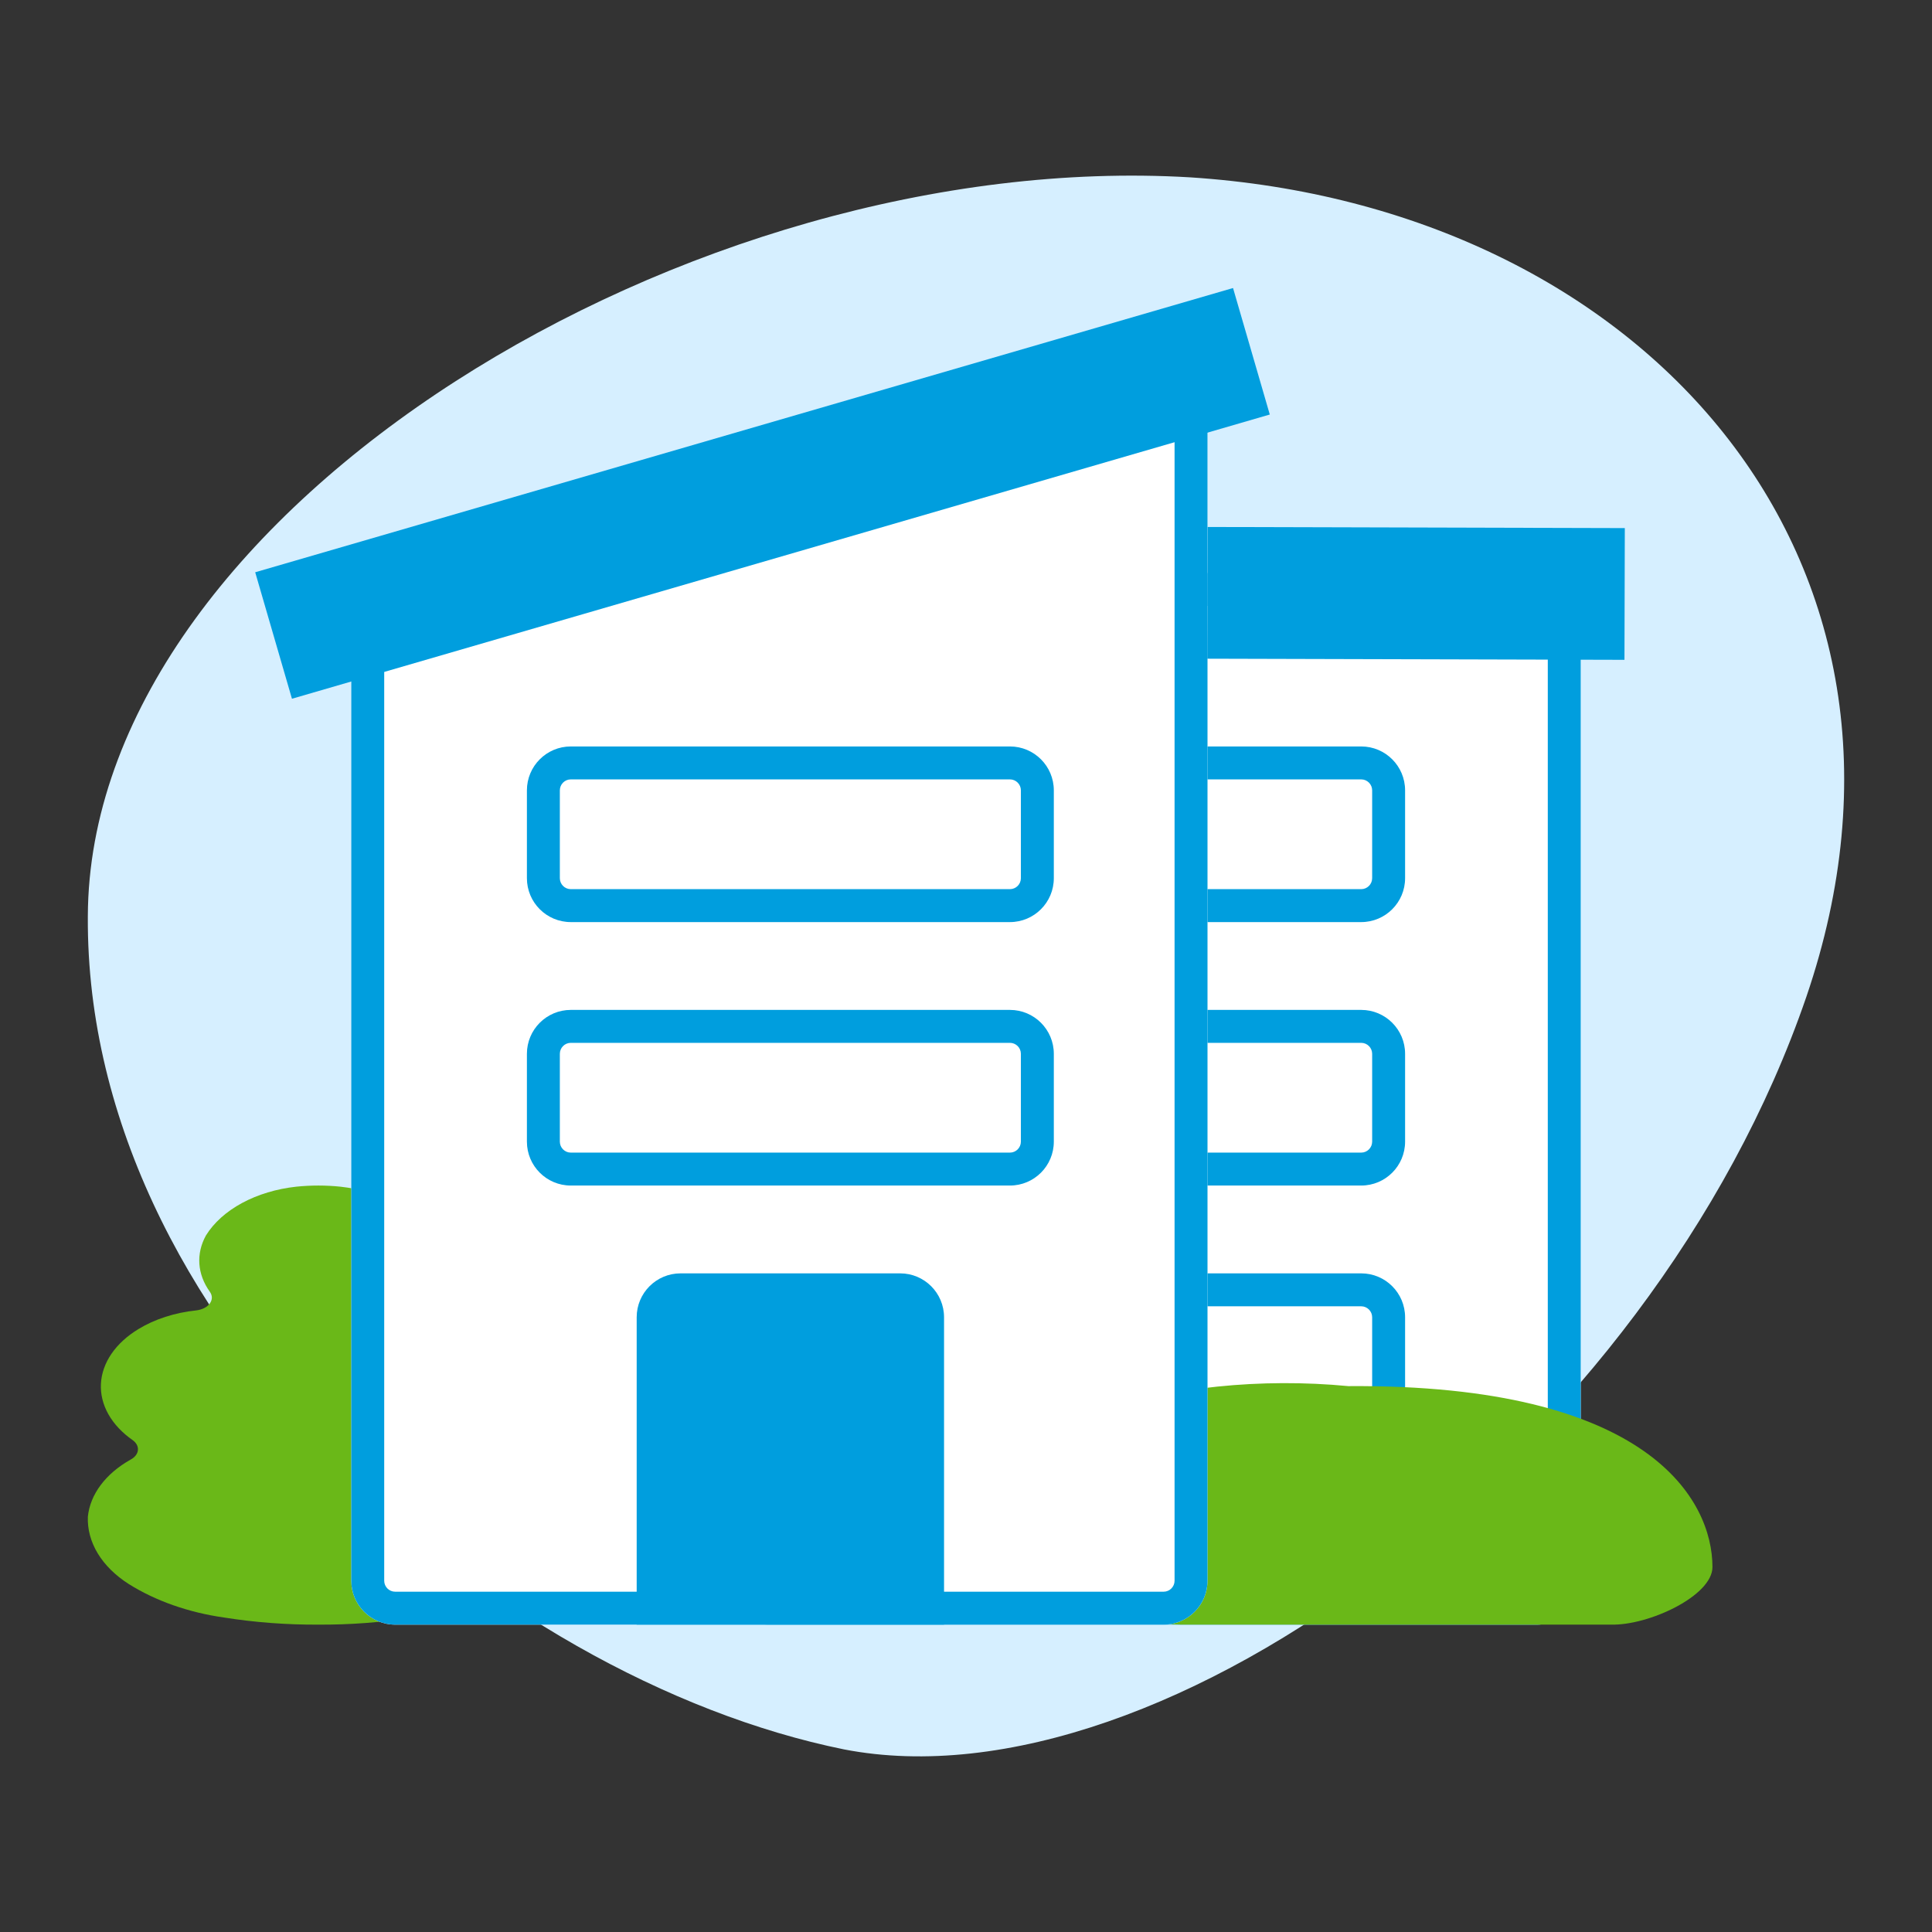
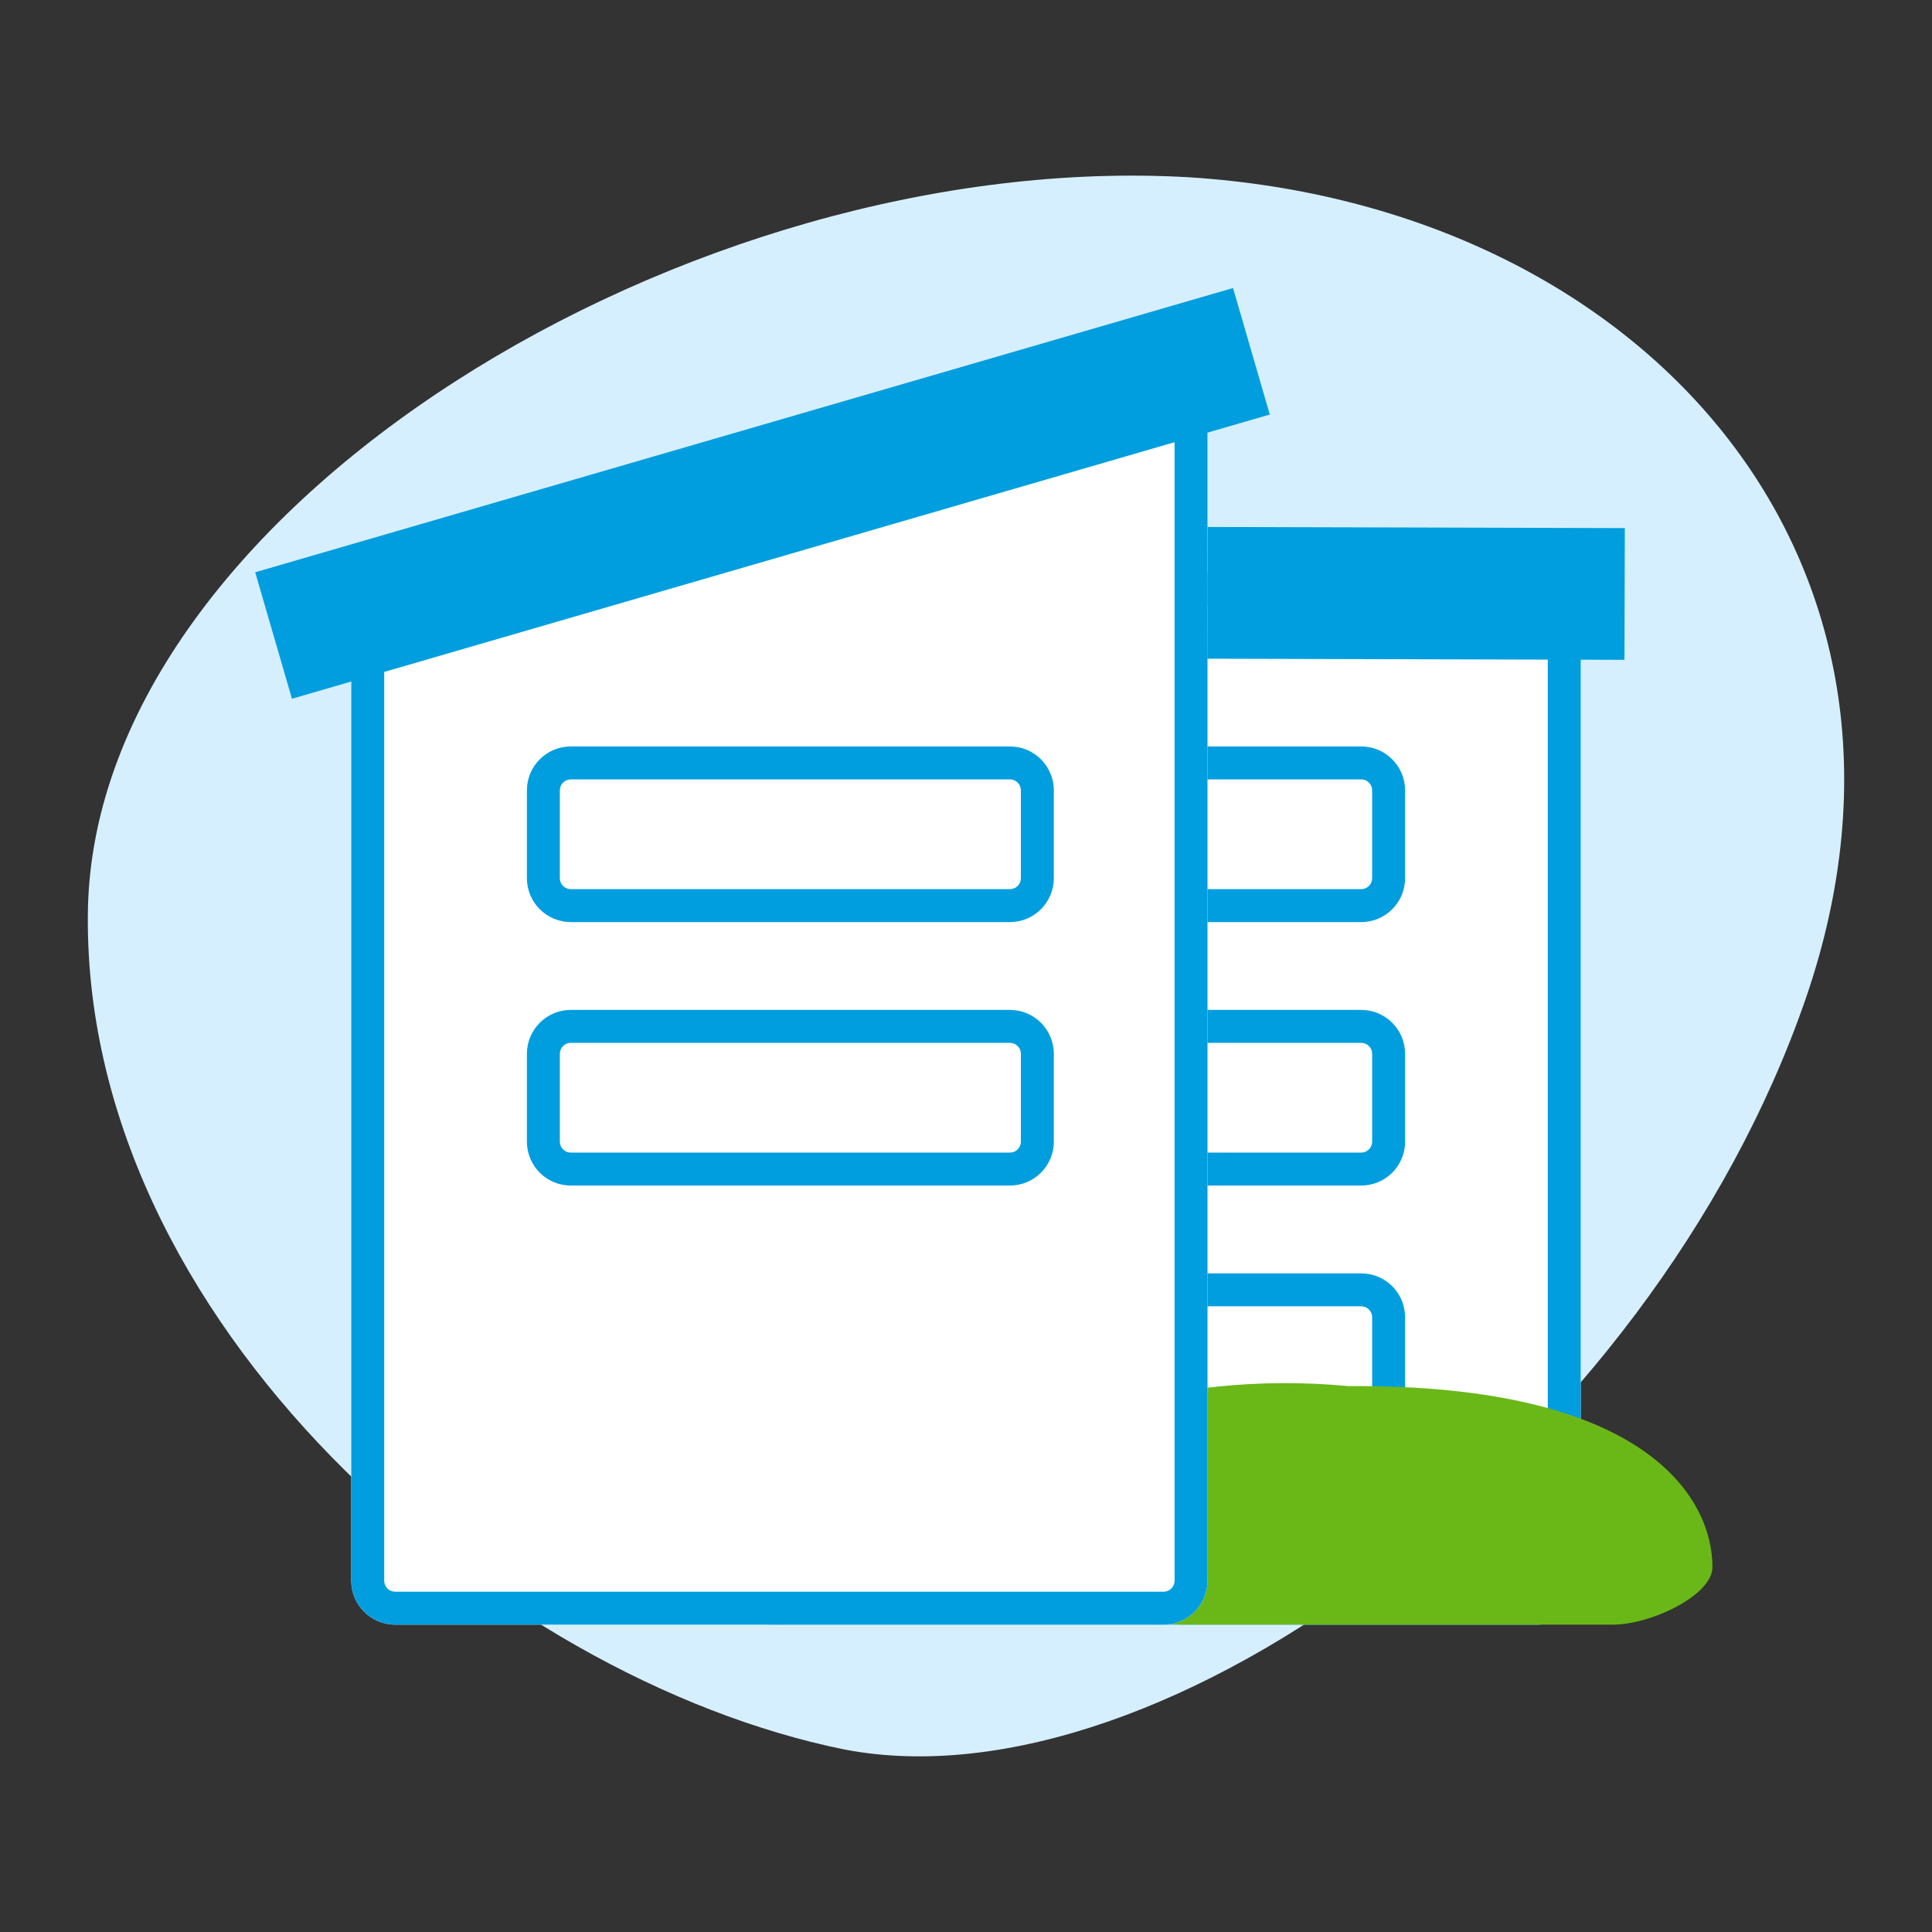
<svg xmlns="http://www.w3.org/2000/svg" width="88" height="88" viewBox="0 0 88 88" fill="none">
  <rect x="0" y="0" width="88" height="88" fill="#333333" stroke="none" />
  <path d="M82.277 45.403C75.209 66.019 53.043 82.512 38.446 79.683C22.508 76.449 3.592 60.161 4.007 41.308C4.487 23.087 31.484 6.728 54.212 8.078C74.781 9.411 89.109 25.408 82.277 45.403Z" fill="#D6EFFF" />
  <path d="M35 74L70 74C71.105 74 72 73.105 72 72L72 28.012C72 26.902 71.097 26.005 69.989 26.012L34.989 26.213C33.888 26.219 33 27.113 33 28.213L33 72C33 73.105 33.895 74 35 74Z" fill="white" />
-   <path fill-rule="evenodd" clip-rule="evenodd" d="M35 72.5L70 72.5C70.276 72.5 70.5 72.276 70.5 72L70.5 28.012C70.5 27.734 70.274 27.51 69.997 27.512L34.997 27.713C34.722 27.715 34.5 27.938 34.5 28.213L34.5 72C34.5 72.276 34.724 72.5 35 72.5ZM70 74L35 74C33.895 74 33 73.105 33 72L33 28.213C33 27.113 33.888 26.219 34.989 26.213L69.989 26.012C71.097 26.005 72 26.902 72 28.012L72 72C72 73.105 71.105 74 70 74Z" fill="#009EDE" />
-   <path d="M14.507 74C13.062 74.008 11.621 73.9 10.212 73.677C8.592 73.448 7.09 72.92 5.862 72.149C5.255 71.761 4.774 71.286 4.453 70.757C4.133 70.228 3.979 69.657 4.002 69.083C4.053 68.581 4.251 68.091 4.585 67.644C4.919 67.197 5.381 66.803 5.943 66.486C6.039 66.436 6.12 66.371 6.178 66.297C6.237 66.224 6.272 66.142 6.281 66.058C6.291 65.974 6.275 65.889 6.234 65.81C6.193 65.731 6.129 65.659 6.045 65.598C5.564 65.262 5.187 64.861 4.938 64.419C4.689 63.977 4.573 63.505 4.597 63.03C4.621 62.556 4.785 62.09 5.078 61.662C5.371 61.234 5.787 60.852 6.301 60.54C7.046 60.085 7.964 59.788 8.944 59.686C9.075 59.67 9.199 59.633 9.307 59.578C9.414 59.523 9.5 59.451 9.56 59.367C9.619 59.284 9.65 59.193 9.649 59.1C9.648 59.007 9.615 58.916 9.554 58.833C9.272 58.438 9.111 58.007 9.081 57.566C9.051 57.126 9.153 56.686 9.38 56.274C9.741 55.691 10.308 55.182 11.029 54.793C11.749 54.405 12.599 54.149 13.499 54.051C14.162 53.983 14.836 53.983 15.5 54.051C16.4 54.149 17.25 54.404 17.97 54.793C18.691 55.182 19.258 55.691 19.619 56.274C19.846 56.686 19.948 57.126 19.918 57.566C19.888 58.007 19.727 58.438 19.446 58.833C19.384 58.916 19.352 59.007 19.351 59.1C19.35 59.193 19.38 59.284 19.439 59.367C19.499 59.451 19.586 59.523 19.693 59.578C19.8 59.633 19.924 59.67 20.055 59.686C21.036 59.788 21.953 60.085 22.698 60.54C23.212 60.852 23.628 61.234 23.921 61.662C24.214 62.09 24.378 62.556 24.402 63.03C24.426 63.505 24.31 63.977 24.061 64.419C23.812 64.861 23.435 65.262 22.954 65.598C22.871 65.659 22.806 65.731 22.765 65.81C22.724 65.89 22.709 65.974 22.718 66.058C22.728 66.142 22.763 66.224 22.822 66.297C22.88 66.371 22.961 66.436 23.058 66.486C23.619 66.803 24.081 67.197 24.415 67.644C24.749 68.091 24.947 68.581 24.998 69.083C25.021 69.657 24.868 70.228 24.547 70.757C24.226 71.286 23.745 71.761 23.138 72.149C21.911 72.92 20.408 73.448 18.788 73.677C17.381 73.9 15.941 74.008 14.497 74" fill="#6AB818" />
+   <path fill-rule="evenodd" clip-rule="evenodd" d="M35 72.5L70 72.5C70.276 72.5 70.5 72.276 70.5 72L70.5 28.012C70.5 27.734 70.274 27.51 69.997 27.512L34.997 27.713C34.722 27.715 34.5 27.938 34.5 28.213L34.5 72C34.5 72.276 34.724 72.5 35 72.5ZM70 74L35 74L33 28.213C33 27.113 33.888 26.219 34.989 26.213L69.989 26.012C71.097 26.005 72 26.902 72 28.012L72 72C72 73.105 71.105 74 70 74Z" fill="#009EDE" />
  <path d="M45 48C45 46.895 45.895 46 47 46H62C63.105 46 64 46.895 64 48V52C64 53.105 63.105 54 62 54H47C45.895 54 45 53.105 45 52V48Z" fill="white" />
  <path fill-rule="evenodd" clip-rule="evenodd" d="M62 47.5H47C46.724 47.5 46.5 47.724 46.5 48V52C46.5 52.276 46.724 52.5 47 52.5H62C62.276 52.5 62.5 52.276 62.5 52V48C62.5 47.724 62.276 47.5 62 47.5ZM47 46C45.895 46 45 46.895 45 48V52C45 53.105 45.895 54 47 54H62C63.105 54 64 53.105 64 52V48C64 46.895 63.105 46 62 46H47Z" fill="#009EDE" />
  <path d="M45 60C45 58.895 45.895 58 47 58H62C63.105 58 64 58.895 64 60V64C64 65.105 63.105 66 62 66H47C45.895 66 45 65.105 45 64V60Z" fill="white" />
  <path fill-rule="evenodd" clip-rule="evenodd" d="M62 59.5H47C46.724 59.5 46.5 59.724 46.5 60V64C46.5 64.276 46.724 64.5 47 64.5H62C62.276 64.5 62.5 64.276 62.5 64V60C62.5 59.724 62.276 59.5 62 59.5ZM47 58C45.895 58 45 58.895 45 60V64C45 65.105 45.895 66 47 66H62C63.105 66 64 65.105 64 64V60C64 58.895 63.105 58 62 58H47Z" fill="#009EDE" />
  <path d="M45 36C45 34.895 45.895 34 47 34H62C63.105 34 64 34.895 64 36V40C64 41.105 63.105 42 62 42H47C45.895 42 45 41.105 45 40V36Z" fill="white" />
  <path fill-rule="evenodd" clip-rule="evenodd" d="M62 35.5H47C46.724 35.5 46.5 35.724 46.5 36V40C46.5 40.276 46.724 40.5 47 40.5H62C62.276 40.5 62.5 40.276 62.5 40V36C62.5 35.724 62.276 35.5 62 35.5ZM47 34C45.895 34 45 34.895 45 36V40C45 41.105 45.895 42 47 42H62C63.105 42 64 41.105 64 40V36C64 34.895 63.105 34 62 34H47Z" fill="#009EDE" />
  <path d="M61.417 63.136C57.435 62.756 53.344 63.177 49.849 64.326C48.359 64.8 46.617 64.951 44.946 64.75C43.275 64.55 41.789 64.012 40.764 63.236C28.359 66.79 50.294 73.999 53.757 73.999C64.147 73.999 69.342 73.999 73.382 73.999C75.096 74.045 78 72.688 78 71.377C78 68.346 75.151 63.037 61.417 63.136Z" fill="#6AB818" />
  <path d="M18 74L53 74C54.105 74 55 73.105 55 72L55 19.529C55 18.238 53.795 17.285 52.539 17.583L17.539 25.874C16.637 26.087 16 26.893 16 27.82L16 72C16 73.105 16.895 74 18 74Z" fill="white" />
  <path fill-rule="evenodd" clip-rule="evenodd" d="M18 72.5L53 72.5C53.276 72.5 53.5 72.276 53.5 72L53.5 19.529C53.5 19.206 53.199 18.968 52.885 19.043L17.885 27.334L17.539 25.874L52.539 17.583C53.795 17.285 55 18.238 55 19.529L55 72C55 73.105 54.105 74 53 74L18 74C16.895 74 16 73.105 16 72L16 27.82C16 26.893 16.637 26.087 17.539 25.874L17.885 27.334C17.659 27.387 17.5 27.588 17.5 27.82L17.5 72C17.5 72.276 17.724 72.5 18 72.5Z" fill="#009EDE" />
-   <path d="M29 60C29 58.895 29.895 58 31 58H41C42.105 58 43 58.895 43 60V74H29V60Z" fill="#009EDE" />
  <path d="M24 48C24 46.895 24.895 46 26 46H46C47.105 46 48 46.895 48 48V52C48 53.105 47.105 54 46 54H26C24.895 54 24 53.105 24 52V48Z" fill="white" />
  <path fill-rule="evenodd" clip-rule="evenodd" d="M46 47.5H26C25.724 47.5 25.5 47.724 25.5 48V52C25.5 52.276 25.724 52.5 26 52.5H46C46.276 52.5 46.5 52.276 46.5 52V48C46.5 47.724 46.276 47.5 46 47.5ZM26 46C24.895 46 24 46.895 24 48V52C24 53.105 24.895 54 26 54H46C47.105 54 48 53.105 48 52V48C48 46.895 47.105 46 46 46H26Z" fill="#009EDE" />
  <path d="M24 36C24 34.895 24.895 34 26 34H46C47.105 34 48 34.895 48 36V40C48 41.105 47.105 42 46 42H26C24.895 42 24 41.105 24 40V36Z" fill="white" />
  <path fill-rule="evenodd" clip-rule="evenodd" d="M46 35.5H26C25.724 35.5 25.5 35.724 25.5 36V40C25.5 40.276 25.724 40.5 26 40.5H46C46.276 40.5 46.5 40.276 46.5 40V36C46.5 35.724 46.276 35.5 46 35.5ZM26 34C24.895 34 24 34.895 24 36V40C24 41.105 24.895 42 26 42H46C47.105 42 48 41.105 48 40V36C48 34.895 47.105 34 46 34H26Z" fill="#009EDE" />
  <path fill-rule="evenodd" clip-rule="evenodd" d="M11.624 26.066L56.163 13.119L57.837 18.881L13.298 31.827L11.624 26.066Z" fill="#009EDE" />
  <path fill-rule="evenodd" clip-rule="evenodd" d="M55.008 24.003L74.008 24.054L73.992 30.054L54.992 30.003L55.008 24.003Z" fill="#009EDE" />
</svg>